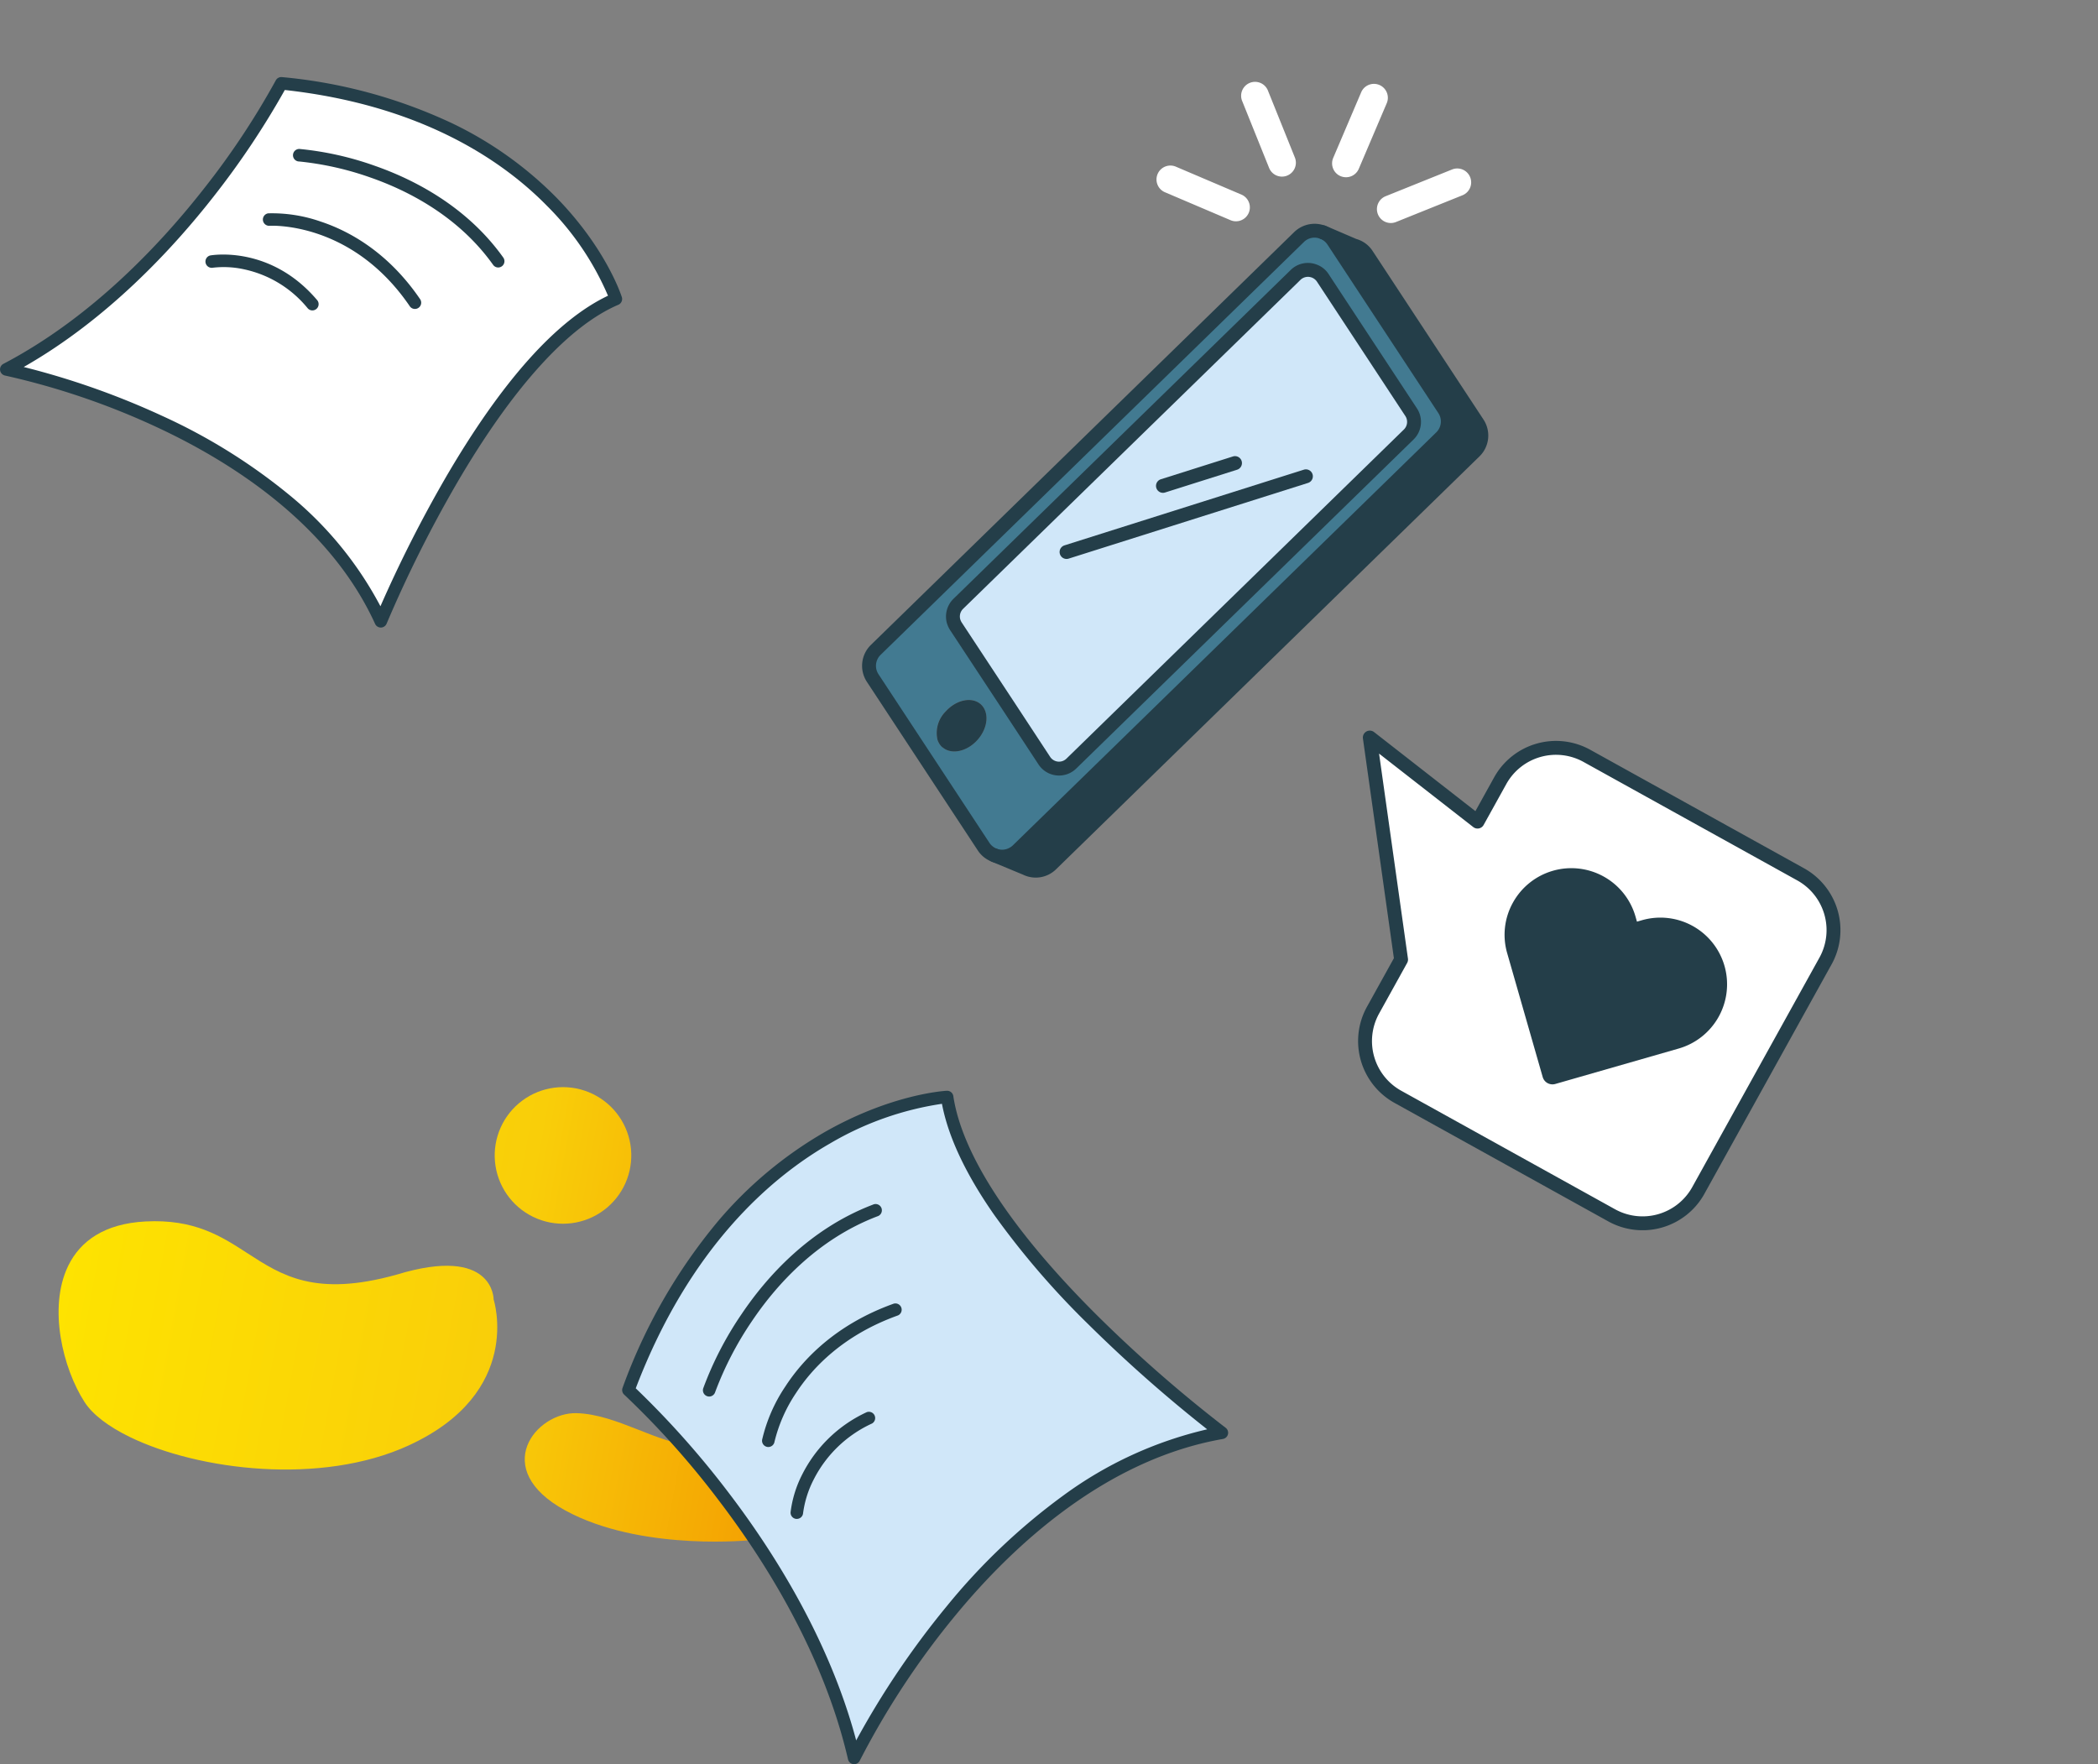
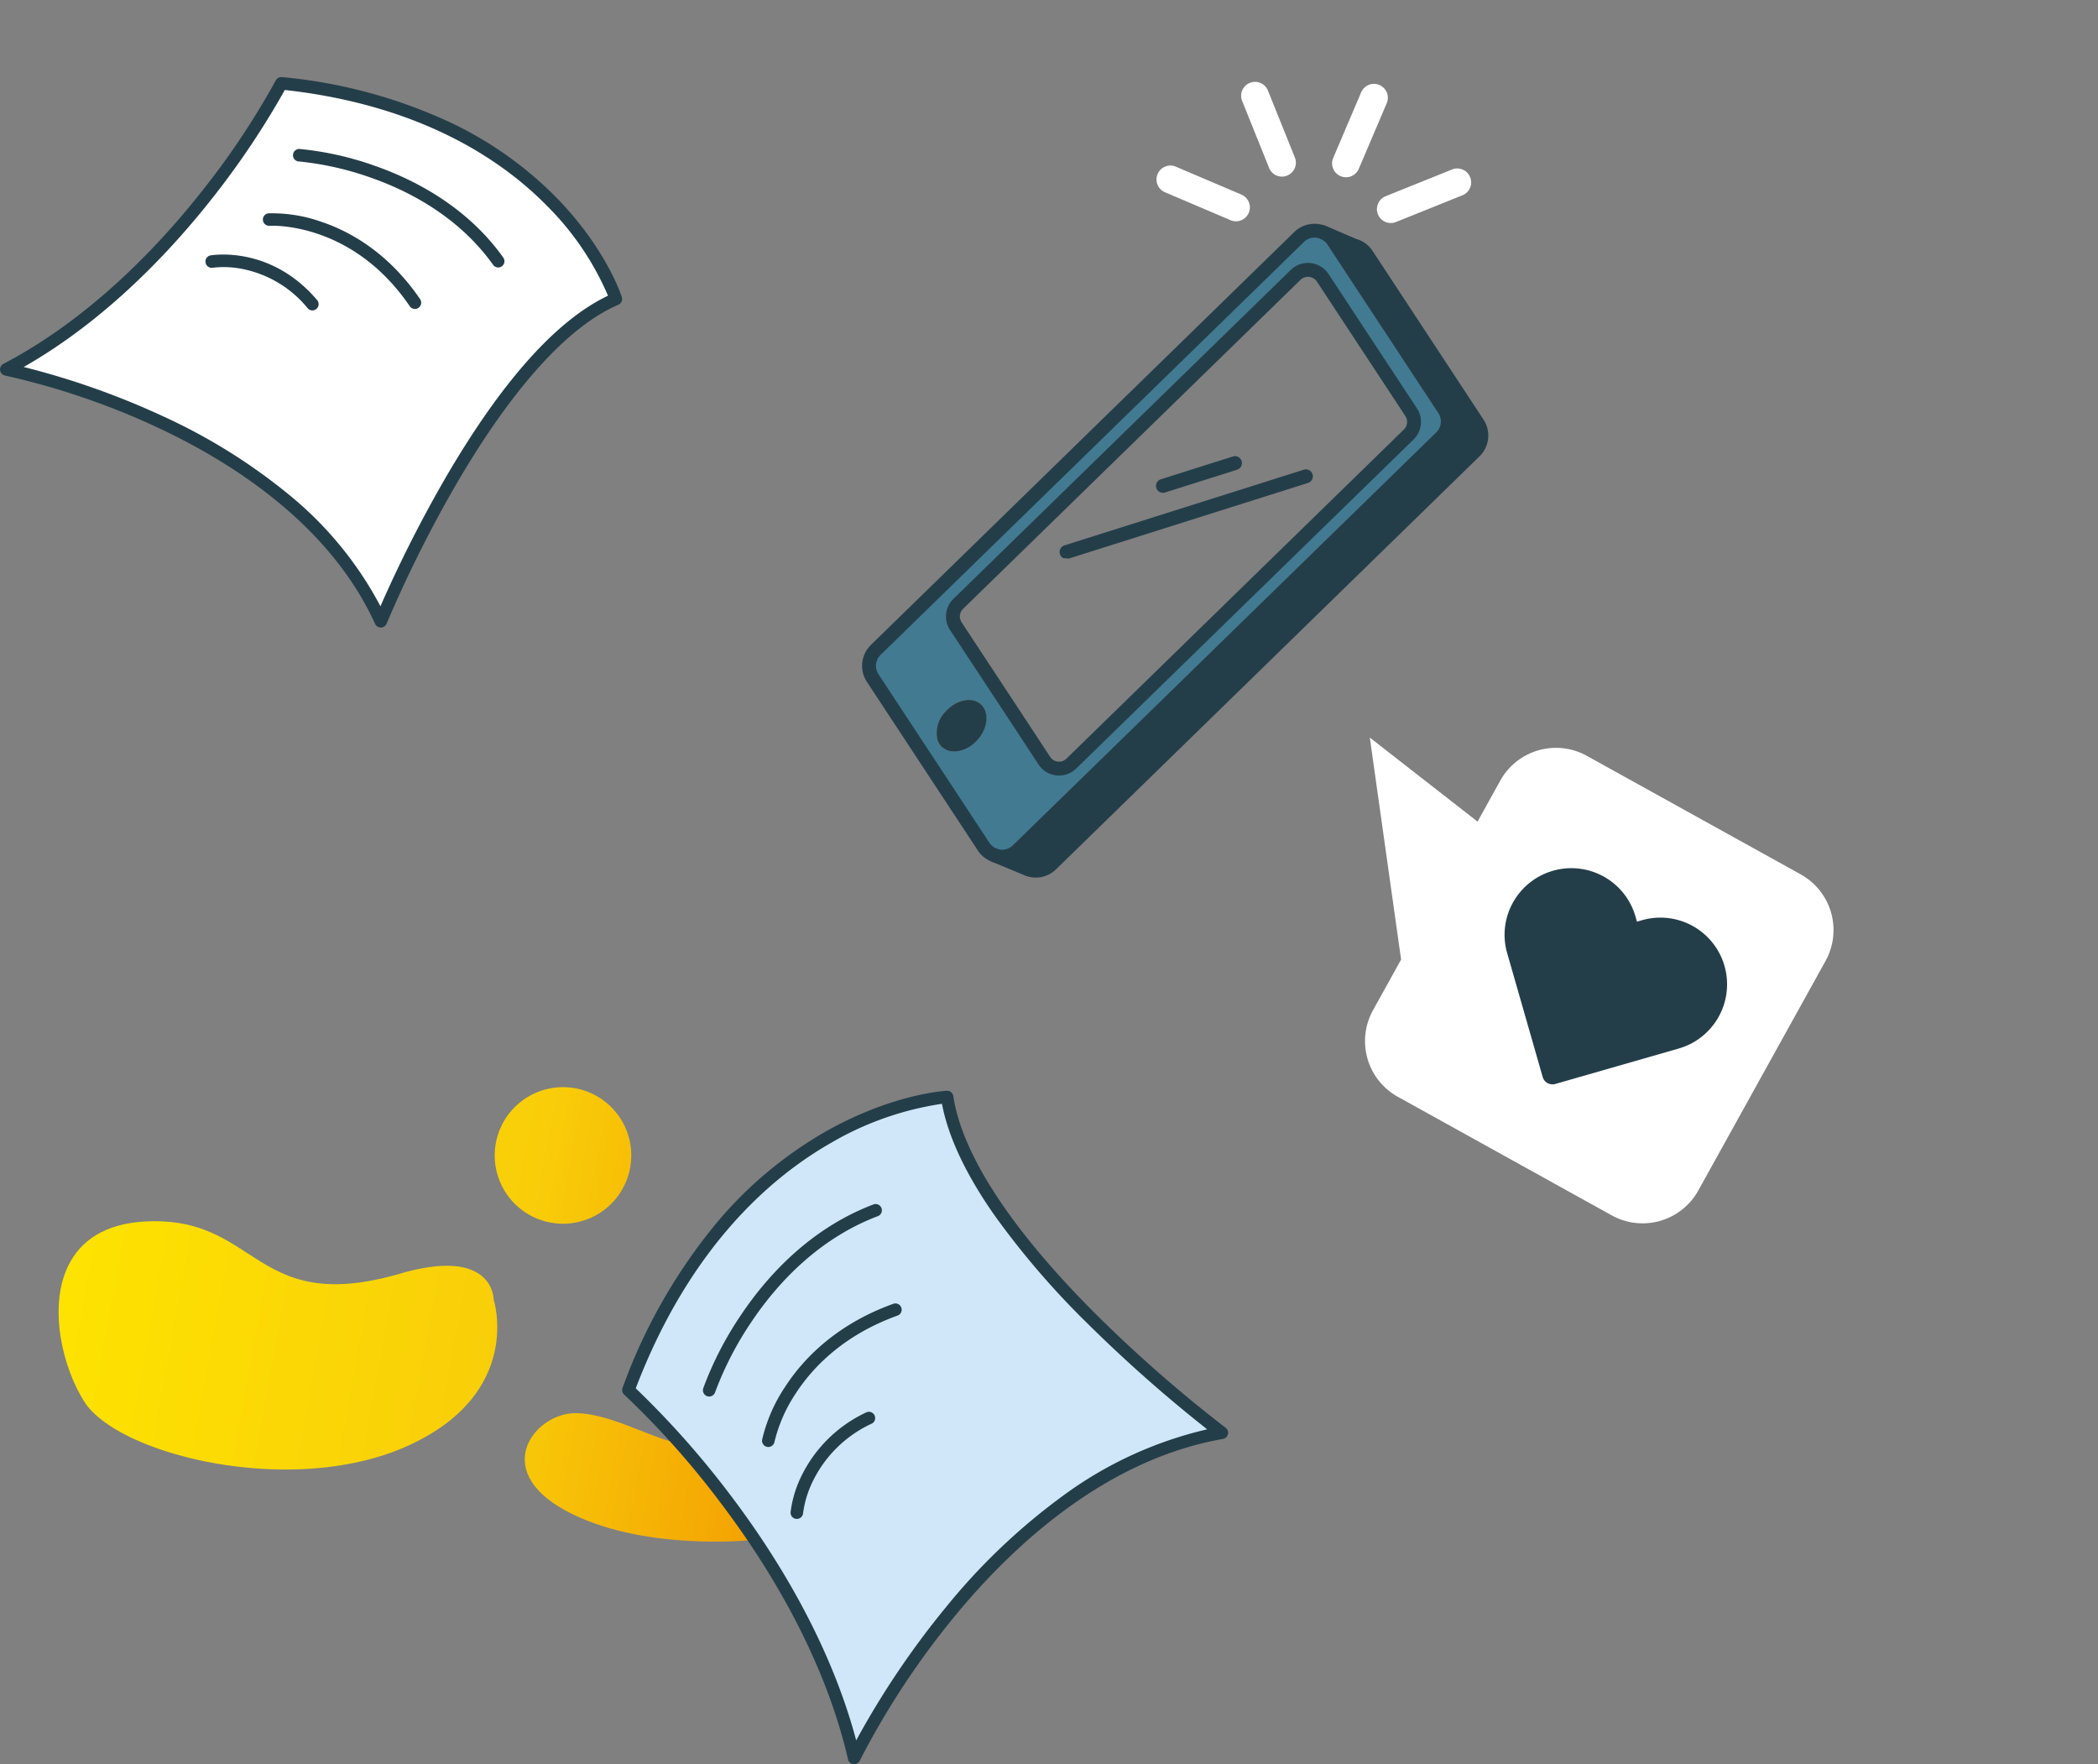
<svg xmlns="http://www.w3.org/2000/svg" width="401.166" height="337.342" viewBox="0 0 401.166 337.342">
  <rect x="0" y="0" width="401.166" height="337.342" fill="#808080" stroke="none" />
  <defs>
    <clipPath id="a">
      <path d="M803.18,491.776a13.06,13.06,0,1,0,1.738-.115,13.231,13.231,0,0,0-1.738.115m-62.93-37.35c-8,4.2-6.562,10.989-3.933,15.016s14.9-.776,21.5-3.573,16.078-1.091,23.151-4.3,10.313-16.895-6.186-17.667q-.817-.038-1.64-.038c-16.032,0-32.894,10.561-32.894,10.561m66.842-12.439c-15.334,18.743-2.344,32.149-2.344,32.149s4.478,9.461,18.773-3.855c12.065-10.706,19.678-9.762,27.434-8.817,5.951.725,11.986,1.45,20.182-3.089,6.907-3.826,9.524-8.847,9.557-13.987v-.2c-.056-8.846-7.694-18-14.227-21.954-2.448-1.483-6.192-2.211-10.683-2.211-14.555,0-36.975,7.638-48.693,21.961" transform="translate(1533.186 686.971)" fill="none" />
    </clipPath>
    <linearGradient id="b" y1="0.547" x2="1" y2="0.541" gradientUnits="objectBoundingBox">
      <stop offset="0" stop-color="#fee400" />
      <stop offset="0.542" stop-color="#f9ce09" />
      <stop offset="1" stop-color="#f29100" />
    </linearGradient>
    <clipPath id="c">
      <rect width="190.438" height="168.842" fill="none" />
    </clipPath>
    <clipPath id="d">
      <rect width="82.087" height="135.422" fill="none" />
    </clipPath>
  </defs>
  <g transform="translate(-1146.619 -1338.911)">
    <g transform="translate(2833.335 3655.885) rotate(-154)" clip-path="url(#a)">
      <rect width="164.609" height="118.844" transform="matrix(-0.966, 0.259, -0.259, -0.966, 2435.306, 1191.631)" fill="url(#b)" />
    </g>
    <g transform="translate(1265.582 1547.479)">
      <path d="M.3,114.482C20.49,60.55,61.242,58.451,61.242,58.451c4.2,28.038,52.54,64.207,52.54,64.207-44.2,7.713-70.328,62.177-70.328,62.177C34.247,145.017.3,114.482.3,114.482" transform="translate(0.901 -57.256)" fill="#d0e7f9" />
      <path d="M62.144,58.157a1.2,1.2,0,0,1,1.181,1.018C65,70.378,74.509,84.876,90.811,101.1A262.817,262.817,0,0,0,115.4,122.6a1.2,1.2,0,0,1-.511,2.135c-22.454,3.918-40.121,20.392-50.987,33.522a154.669,154.669,0,0,0-18.469,28A1.2,1.2,0,0,1,43.19,186c-4.7-20.342-16.074-38.206-24.785-49.609A162.706,162.706,0,0,0,.4,116.272a1.2,1.2,0,0,1-.32-1.308A105.676,105.676,0,0,1,18.331,83.1,77.324,77.324,0,0,1,38.649,66.105c12.812-7.323,23-7.925,23.432-7.947Zm49.724,64.737a271.25,271.25,0,0,1-22.722-20.077,157.569,157.569,0,0,1-18-20.92c-5.446-7.8-8.8-14.937-9.994-21.246a59.234,59.234,0,0,0-21.434,7.6C28.433,74.729,12.884,88.1,2.6,115.053A170.813,170.813,0,0,1,20.273,134.9c8.423,11.02,19.294,27.989,24.478,47.474a163.007,163.007,0,0,1,17.272-25.6,119.632,119.632,0,0,1,22.33-21.223A75.051,75.051,0,0,1,111.868,122.894Z" transform="translate(0 -58.156)" fill="#243e49" />
      <path d="M5,100.269a1.2,1.2,0,0,1-1.134-1.576,65.051,65.051,0,0,1,7.315-14.161C15.873,77.556,24.039,68.258,36.3,63.581a1.2,1.2,0,1,1,.852,2.234C25.477,70.269,17.664,79.177,13.167,85.866A63.693,63.693,0,0,0,6.135,99.452,1.2,1.2,0,0,1,5,100.269Z" transform="translate(11.64 -41.801)" fill="#243e49" />
      <path d="M7.787,95.652A1.2,1.2,0,0,1,6.61,94.243a30.585,30.585,0,0,1,4.416-10.135c3.246-5.013,9.482-11.835,20.758-15.871a1.2,1.2,0,0,1,.806,2.251C22,74.28,16.142,80.642,13.1,85.311a28.883,28.883,0,0,0-4.134,9.362A1.2,1.2,0,0,1,7.787,95.652Z" transform="translate(20.16 -27.533)" fill="#243e49" />
      <path d="M9.132,93.791q-.048,0-.1,0a1.194,1.194,0,0,1-1.1-1.283,21.552,21.552,0,0,1,2.2-7.167A26,26,0,0,1,22.48,73.387a1.2,1.2,0,0,1,1.036,2.155A23.438,23.438,0,0,0,12.329,86.3a19.644,19.644,0,0,0-2.007,6.393A1.2,1.2,0,0,1,9.132,93.791Z" transform="translate(24.276 -11.924)" fill="#243e49" />
    </g>
    <g transform="matrix(0.875, 0.485, -0.485, 0.875, 1381.223, 1338.911)">
      <g transform="translate(0 0)" clip-path="url(#c)">
        <path d="M84.712,0H37.971A12.174,12.174,0,0,0,25.8,12.173v8.95L0,17.056,25.8,51.267V62.34A12.174,12.174,0,0,0,37.971,74.513H84.712A12.174,12.174,0,0,0,96.885,62.34V12.173A12.174,12.174,0,0,0,84.712,0" transform="translate(92.228 93.002)" fill="#fff" />
-         <path d="M39.3,0H86.04a13.516,13.516,0,0,1,13.5,13.5V63.668a13.516,13.516,0,0,1-13.5,13.5H39.3a13.516,13.516,0,0,1-13.5-13.5V53.039L.268,19.183a1.328,1.328,0,0,1,1.267-2.111L25.8,20.9V13.5A13.516,13.516,0,0,1,39.3,0ZM86.04,74.513A10.858,10.858,0,0,0,96.885,63.668V13.5A10.858,10.858,0,0,0,86.04,2.656H39.3A10.858,10.858,0,0,0,28.454,13.5v8.95a1.328,1.328,0,0,1-1.535,1.312L4.365,20.207,28.186,51.8a1.328,1.328,0,0,1,.268.8V63.668A10.858,10.858,0,0,0,39.3,74.513Z" transform="translate(90.9 91.674)" fill="#243e49" />
        <path d="M41.24,3.756a12.751,12.751,0,0,0-18.048.009l-.694.694-.712-.712A12.757,12.757,0,0,0,0,12.764a12.638,12.638,0,0,0,3.751,9.017L21.132,39.162a1.926,1.926,0,0,0,1.375.573,1.968,1.968,0,0,0,1.38-.573L41.222,21.813A12.773,12.773,0,0,0,41.24,3.756" transform="translate(131.448 111.618)" fill="#243e49" />
        <g transform="translate(1.329 29.138)">
          <g clip-path="url(#d)">
            <g clip-path="url(#d)">
              <path d="M43.548,18.4a4.231,4.231,0,0,1,2.1,4.973L13.12,131.638A4.233,4.233,0,0,1,9.1,134.655v.014l-6.285.708a4.214,4.214,0,0,0,2.9-1.916,3.922,3.922,0,0,0,.5-1.046L12.8,110.538,38.742,24.131a4.236,4.236,0,0,0-2.083-4.973L6.407,3.306,3.841,1.967,2.471,1.246A4.226,4.226,0,0,0,0,.808V.781L6.222.154l0,.027A4.168,4.168,0,0,1,9.364.47Z" transform="translate(36.26 -0.001)" fill="#243e49" />
              <path d="M72.917,18.383A4.225,4.225,0,0,1,75,23.356l-25.947,86.4-6.578,21.88a3.977,3.977,0,0,1-.491,1.046,4.253,4.253,0,0,1-2.9,1.916h-.014a4.262,4.262,0,0,1-2.6-.424l-34.2-17.926A4.251,4.251,0,0,1,.18,111.278L32.705,3A4.276,4.276,0,0,1,38.733.47l1.371.721,2.565,1.339Zm-3.6,7.507a3.367,3.367,0,0,0-1.655-3.963L43.057,9.032,40.424,7.644a3.335,3.335,0,0,0-2.372-.271,3.37,3.37,0,0,0-2.426,2.295l-.212.721L9.707,95.931a3.393,3.393,0,0,0,.766,3.269,3.594,3.594,0,0,0,.9.681l16.06,8.413,11.181,5.87a3.374,3.374,0,0,0,4.8-2.011l4.829-16.078Zm-43.8,91.042c.694-2.971-.541-5.78-2.732-6.3s-4.527,1.479-5.221,4.45a5.823,5.823,0,0,0,1.217,5.442,3.174,3.174,0,0,0,1.506.843.54.54,0,0,0,.14.014c2.16.4,4.418-1.551,5.09-4.45" transform="translate(0.002 0.774)" fill="#427a91" />
-               <path d="M58.1,14.656a3.374,3.374,0,0,1,1.655,3.963L38.677,88.8l-4.833,16.078a3.367,3.367,0,0,1-4.793,2.011l-11.181-5.87L1.806,92.614a3.694,3.694,0,0,1-.9-.685,3.389,3.389,0,0,1-.771-3.264L25.85,3.119l.212-.721A3.363,3.363,0,0,1,28.488.1a3.327,3.327,0,0,1,2.367.275l2.633,1.384Z" transform="translate(9.566 8.045)" fill="#d0e7f9" />
              <path d="M5.409.078C7.6.6,8.831,3.41,8.141,6.377c-.676,2.9-2.931,4.851-5.09,4.45a.549.549,0,0,1-.144-.009,3.2,3.2,0,0,1-1.5-.843A5.822,5.822,0,0,1,.192,4.533C.878,1.562,3.218-.427,5.409.078" transform="translate(17.384 111.329)" fill="#243e49" />
            </g>
          </g>
        </g>
        <path d="M4.144,138.03A1.328,1.328,0,0,1,4,135.382l6.11-.689a1.292,1.292,0,0,1,.3-.041,2.906,2.906,0,0,0,2.765-2.068L45.7,24.313A2.906,2.906,0,0,0,44.262,20.9L10.071,2.972a2.846,2.846,0,0,0-2.152-.19,1.327,1.327,0,0,1-.508.047L1.725,3.4A1.329,1.329,0,0,1,0,2.134V2.107A1.328,1.328,0,0,1,1.195.786L7.412.159l.055,0A5.492,5.492,0,0,1,11.3.62L45.493,18.546a5.563,5.563,0,0,1,2.751,6.532L15.719,133.346a5.546,5.546,0,0,1-5.061,3.955l-.084.012-6.28.708A1.345,1.345,0,0,1,4.144,138.03Z" transform="translate(36.265 27.811)" fill="#243e49" />
        <path d="M39.74,137.3a5.445,5.445,0,0,1-2.567-.624l-34.2-17.925a5.581,5.581,0,0,1-2.738-6.529L32.76,3.941A5.6,5.6,0,0,1,40.667.617L44.61,2.681,74.86,18.534A5.571,5.571,0,0,1,77.6,25.07L45.074,133.349a5.243,5.243,0,0,1-.653,1.393,5.569,5.569,0,0,1-3.8,2.5q-.05.008-.1.012A6,6,0,0,1,39.74,137.3ZM38.122,2.656a3.083,3.083,0,0,0-.372.023A2.882,2.882,0,0,0,35.3,4.709L2.779,112.992a2.919,2.919,0,0,0,1.433,3.413l34.2,17.923a2.944,2.944,0,0,0,1.8.285l.042-.005a2.883,2.883,0,0,0,1.942-1.31,2.611,2.611,0,0,0,.337-.707l6.58-21.883L75.055,24.3a2.911,2.911,0,0,0-1.431-3.417L39.442,2.973A2.873,2.873,0,0,0,38.122,2.656Z" transform="translate(0.003 28.585)" fill="#243e49" />
        <path d="M30.652,0A4.566,4.566,0,0,1,32.8.53l2.632,1.384L60.039,14.808a4.7,4.7,0,0,1,2.308,5.528l-25.9,86.256a4.695,4.695,0,0,1-6.688,2.8l-11.179-5.869L2.517,95.118a5.07,5.07,0,0,1-1.233-.931l-.029-.031A4.742,4.742,0,0,1,.192,89.614L26.111,3.351A4.679,4.679,0,0,1,29.482.144,4.932,4.932,0,0,1,30.652,0Zm1.286,107.282a2.032,2.032,0,0,0,1.961-1.454L59.806,19.565a2.043,2.043,0,0,0-1-2.406L31.564,2.88A2.068,2.068,0,0,0,28.657,4.1l-.21.716L2.736,90.375a2.045,2.045,0,0,0,.457,1.967,2.361,2.361,0,0,0,.563.428l16.051,8.4,11.183,5.871A2.008,2.008,0,0,0,31.938,107.282Z" transform="translate(9.572 35.855)" fill="#243e49" />
        <path d="M1.328,13.161A1.328,1.328,0,0,1,.364,10.92L10.314.415a1.328,1.328,0,0,1,1.928,1.826L2.292,12.746A1.324,1.324,0,0,1,1.328,13.161Z" transform="translate(33.001 75.318)" fill="#243e49" />
-         <path d="M1.328,37.466a1.328,1.328,0,0,1-.964-2.241L33.344.415a1.328,1.328,0,1,1,1.928,1.826L2.292,37.052A1.324,1.324,0,0,1,1.328,37.466Z" transform="translate(23.012 70.998)" fill="#243e49" />
+         <path d="M1.328,37.466a1.328,1.328,0,0,1-.964-2.241L33.344.415a1.328,1.328,0,1,1,1.928,1.826L2.292,37.052Z" transform="translate(23.012 70.998)" fill="#243e49" />
        <path d="M2.655,6.727a2.658,2.658,0,0,1-.271-5.3L16,.014A2.658,2.658,0,0,1,16.552,5.3L2.932,6.713A2.69,2.69,0,0,1,2.655,6.727Z" transform="translate(4.507 31.168)" fill="#fff" />
        <path d="M2.656,15.943A2.658,2.658,0,0,1,.6,11.609L9.229.982a2.658,2.658,0,0,1,4.126,3.352L4.721,14.961A2.653,2.653,0,0,1,2.656,15.943Z" transform="translate(44.115 6.485)" fill="#fff" />
        <path d="M4.066,18.936a2.658,2.658,0,0,1-2.64-2.384L.014,2.932A2.658,2.658,0,0,1,5.3,2.384L6.713,16a2.658,2.658,0,0,1-2.37,2.918A2.69,2.69,0,0,1,4.066,18.936Z" transform="translate(30.974 -0.003)" fill="#fff" />
        <path d="M13.283,13.95a2.647,2.647,0,0,1-1.674-.6L.982,4.721A2.658,2.658,0,1,1,4.334.6L14.961,9.229a2.658,2.658,0,0,1-1.678,4.721Z" transform="translate(10.994 10.806)" fill="#fff" />
      </g>
    </g>
    <g transform="translate(1146.619 1353.648)">
      <path d="M81.852.3c52.67,5.472,63.979,41.243,63.979,41.243-23.97,10.238-44.953,61.629-44.953,61.629C83.772,65.626,29.259,55,29.259,55,62.55,37.58,81.852.3,81.852.3" transform="translate(-28.064 0.9)" fill="#fff" />
      <path d="M82.3.147a.6.6,0,0,1,.062,0,96.681,96.681,0,0,1,32.417,8.81A70.6,70.6,0,0,1,134.472,23c9.4,9.618,12.264,18.437,12.381,18.808a.6.6,0,0,1-.336.731c-9.682,4.135-20.465,16.032-31.183,34.4a242.1,242.1,0,0,0-13.451,26.9.6.6,0,0,1-1.1.022C92.028,84.649,73.162,72.673,58.878,66.011A142.662,142.662,0,0,0,29.6,56.038a.6.6,0,0,1-.163-1.118c17.1-8.948,30.423-23.277,38.586-33.722A149.9,149.9,0,0,0,81.771.471.6.6,0,0,1,82.3.147Zm63.229,41.518a54.111,54.111,0,0,0-11.964-17.876c-8.474-8.649-24.176-19.534-50.926-22.4A154.914,154.914,0,0,1,68.962,21.935c-8.007,10.244-20.938,24.2-37.539,33.277a148.118,148.118,0,0,1,27.934,9.7A109.492,109.492,0,0,1,83.306,79.795,67.984,67.984,0,0,1,101.3,102.148a247.933,247.933,0,0,1,13-25.807,144.418,144.418,0,0,1,14.391-20.792C134.47,48.774,140.133,44.106,145.532,41.665Z" transform="translate(-28.515 0.449)" fill="#243e49" />
      <path d="M82.752,0a1.2,1.2,0,0,1,.124.006,97.273,97.273,0,0,1,32.617,8.867,71.192,71.192,0,0,1,19.855,14.16c9.5,9.719,12.4,18.669,12.523,19.045a1.2,1.2,0,0,1-.67,1.46c-9.563,4.084-20.249,15.9-30.9,34.157a241.42,241.42,0,0,0-13.413,26.825,1.2,1.2,0,0,1-2.195.044C92.013,85.52,73.284,73.632,59.1,67.013a142.1,142.1,0,0,0-29.17-9.94,1.2,1.2,0,0,1-.325-2.233C46.614,45.941,59.871,31.678,68,21.28A149.228,149.228,0,0,0,81.691.646,1.2,1.2,0,0,1,82.752,0Zm62.471,41.808a54.5,54.5,0,0,0-11.68-17.2C125.181,16.091,109.719,5.382,83.425,2.47A157.454,157.454,0,0,1,69.882,22.752C62.058,32.764,49.545,46.3,33.5,55.438a150.107,150.107,0,0,1,26.56,9.385A110.089,110.089,0,0,1,84.138,79.786a69.2,69.2,0,0,1,17.573,21.4A249.66,249.66,0,0,1,114.234,76.49C124.928,58.16,135.348,46.5,145.223,41.809Z" transform="translate(-28.965 0)" fill="#243e49" />
      <path d="M81.928,26.044a1.194,1.194,0,0,1-.975-.5C74.3,16.2,64.58,11.325,57.6,8.879a58.438,58.438,0,0,0-13.693-3.1,1.2,1.2,0,1,1,.163-2.385A59.9,59.9,0,0,1,58.39,6.622C65.7,9.183,75.882,14.3,82.9,24.155a1.2,1.2,0,0,1-.973,1.889Z" transform="translate(13.34 10.365)" fill="#243e49" />
      <path d="M70.5,24.721a1.194,1.194,0,0,1-.989-.522C58.359,7.836,42.764,8.809,42.608,8.821a1.2,1.2,0,0,1-.179-2.384,28.224,28.224,0,0,1,10.08,1.585c5.227,1.731,12.763,5.709,18.982,14.83a1.2,1.2,0,0,1-.987,1.869Z" transform="translate(8.843 19.619)" fill="#243e49" />
      <path d="M59.162,19.045a1.193,1.193,0,0,1-.912-.422,21.465,21.465,0,0,0-12.1-7.425,17.986,17.986,0,0,0-6.125-.306A1.2,1.2,0,0,1,39.6,8.538c.469-.084,11.586-1.937,20.469,8.538a1.2,1.2,0,0,1-.911,1.969Z" transform="translate(0.577 25.575)" fill="#243e49" />
    </g>
  </g>
</svg>